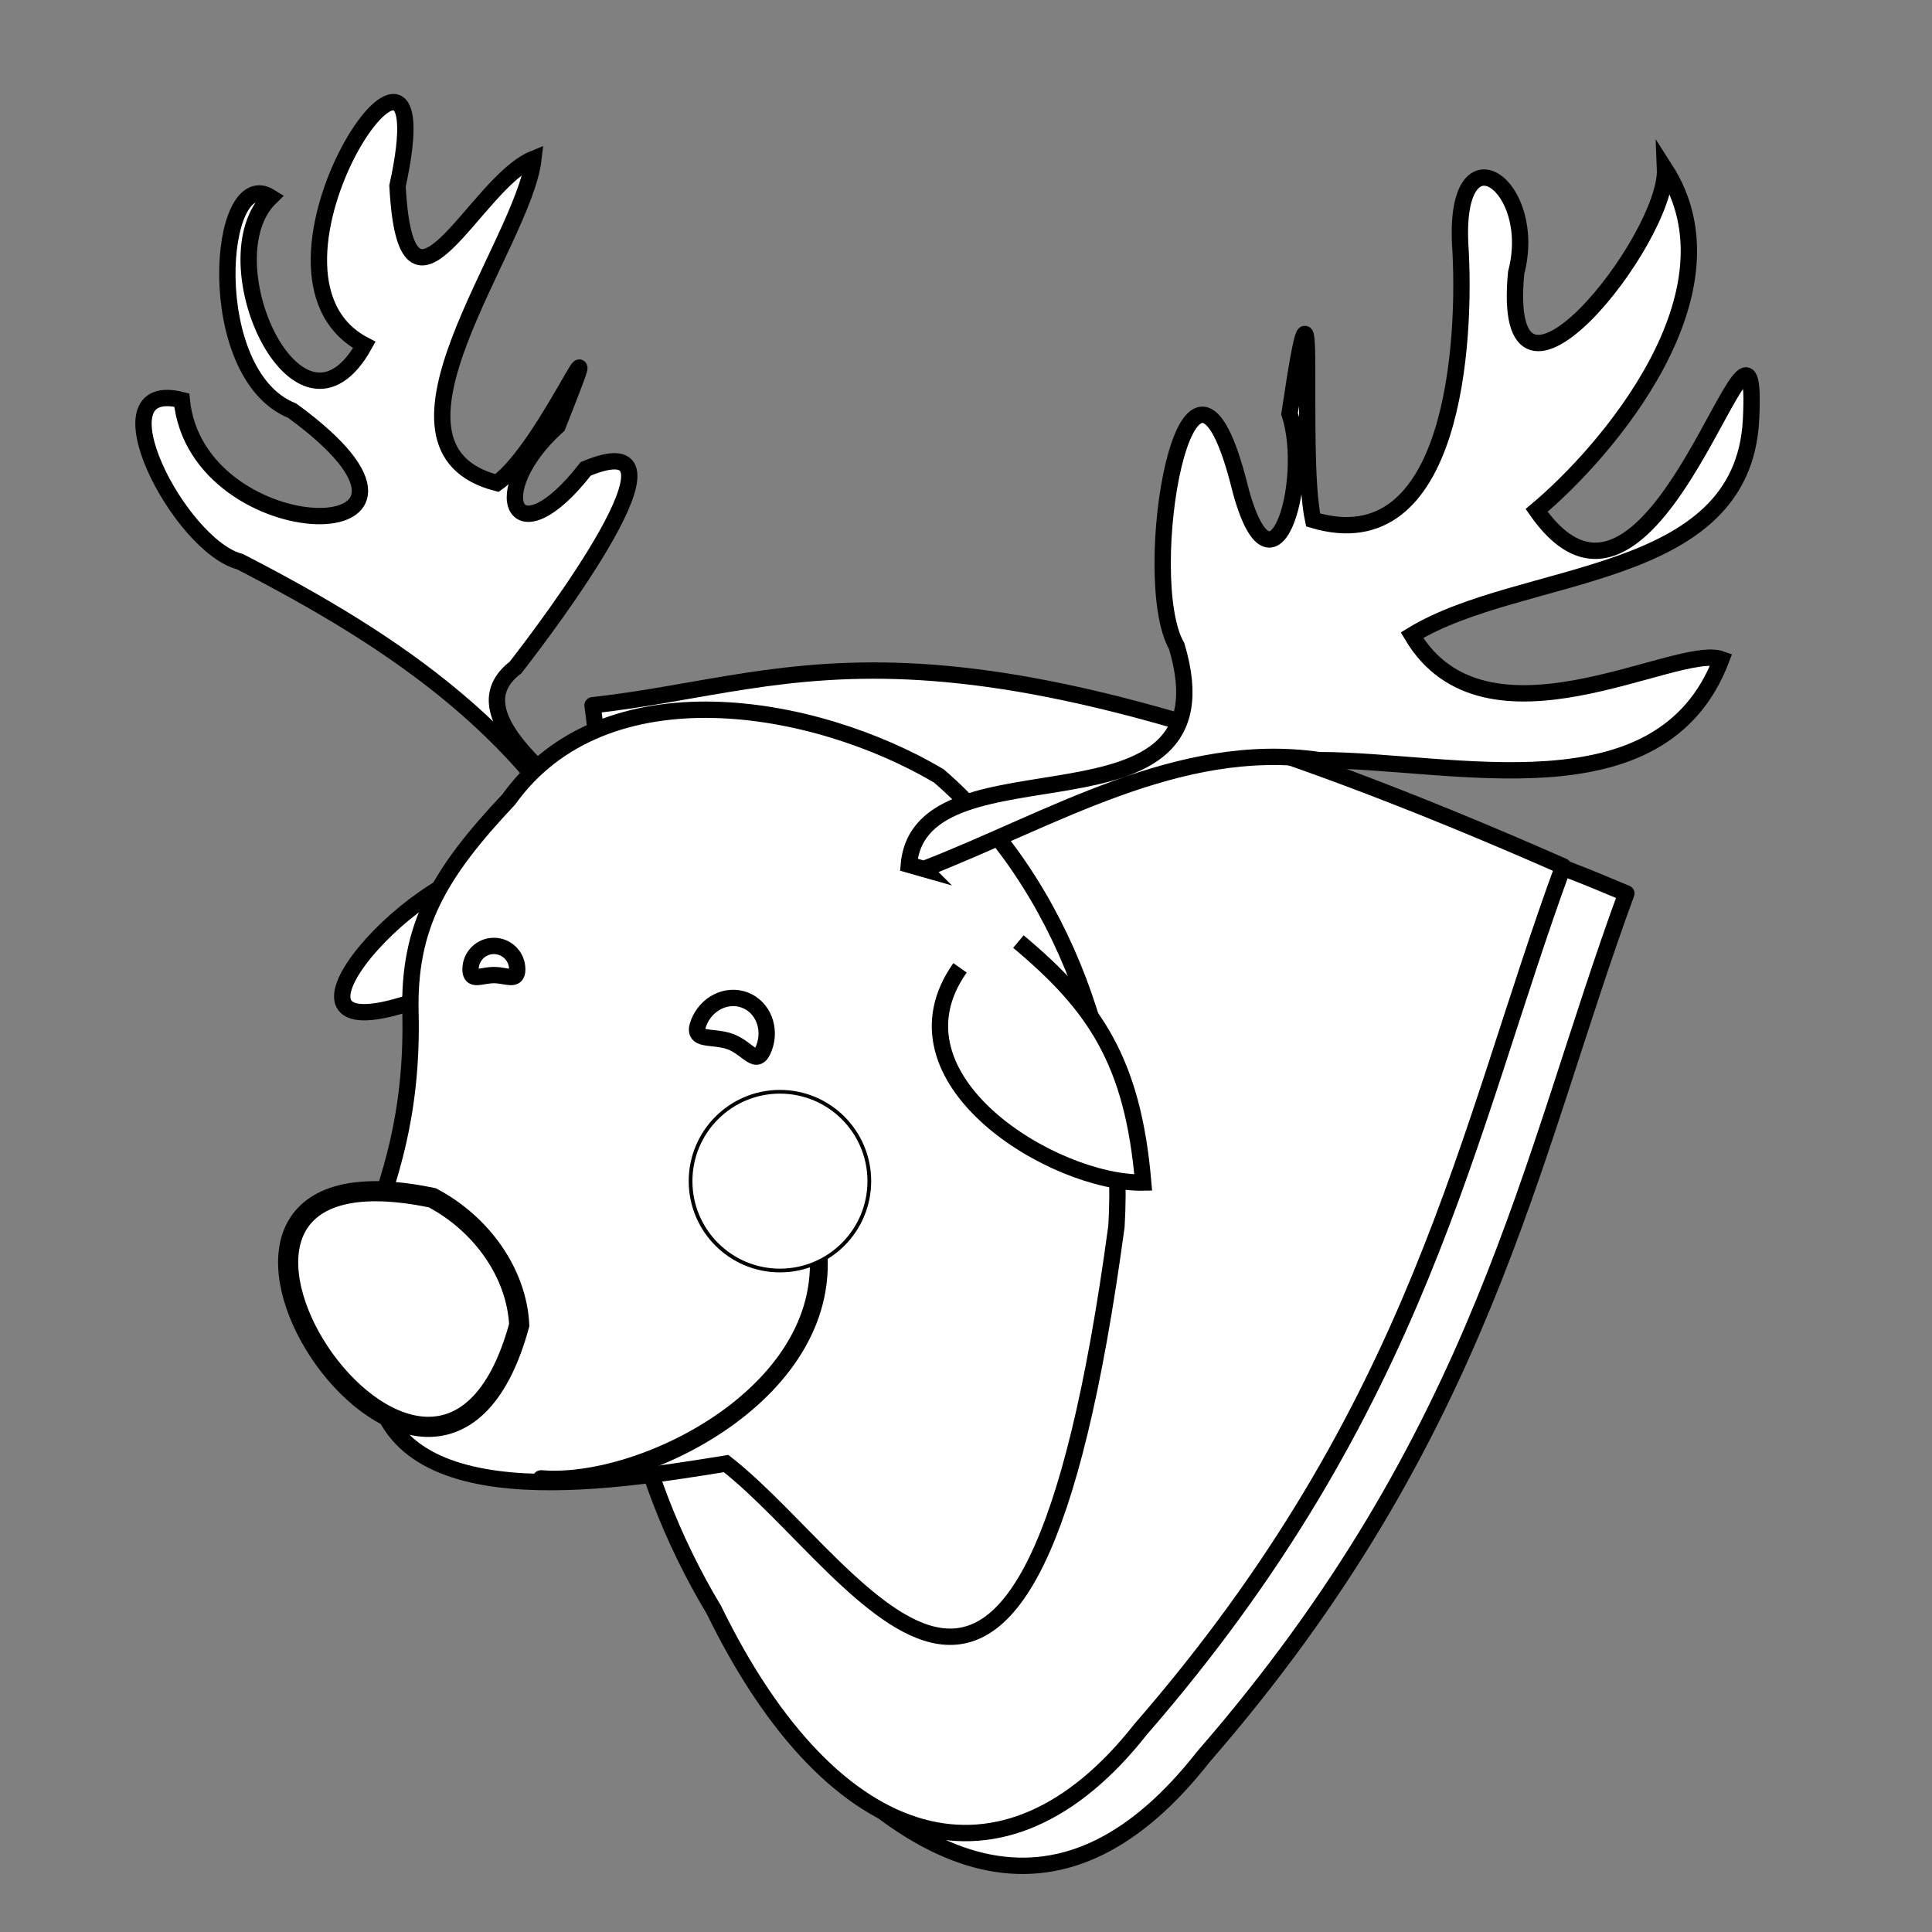
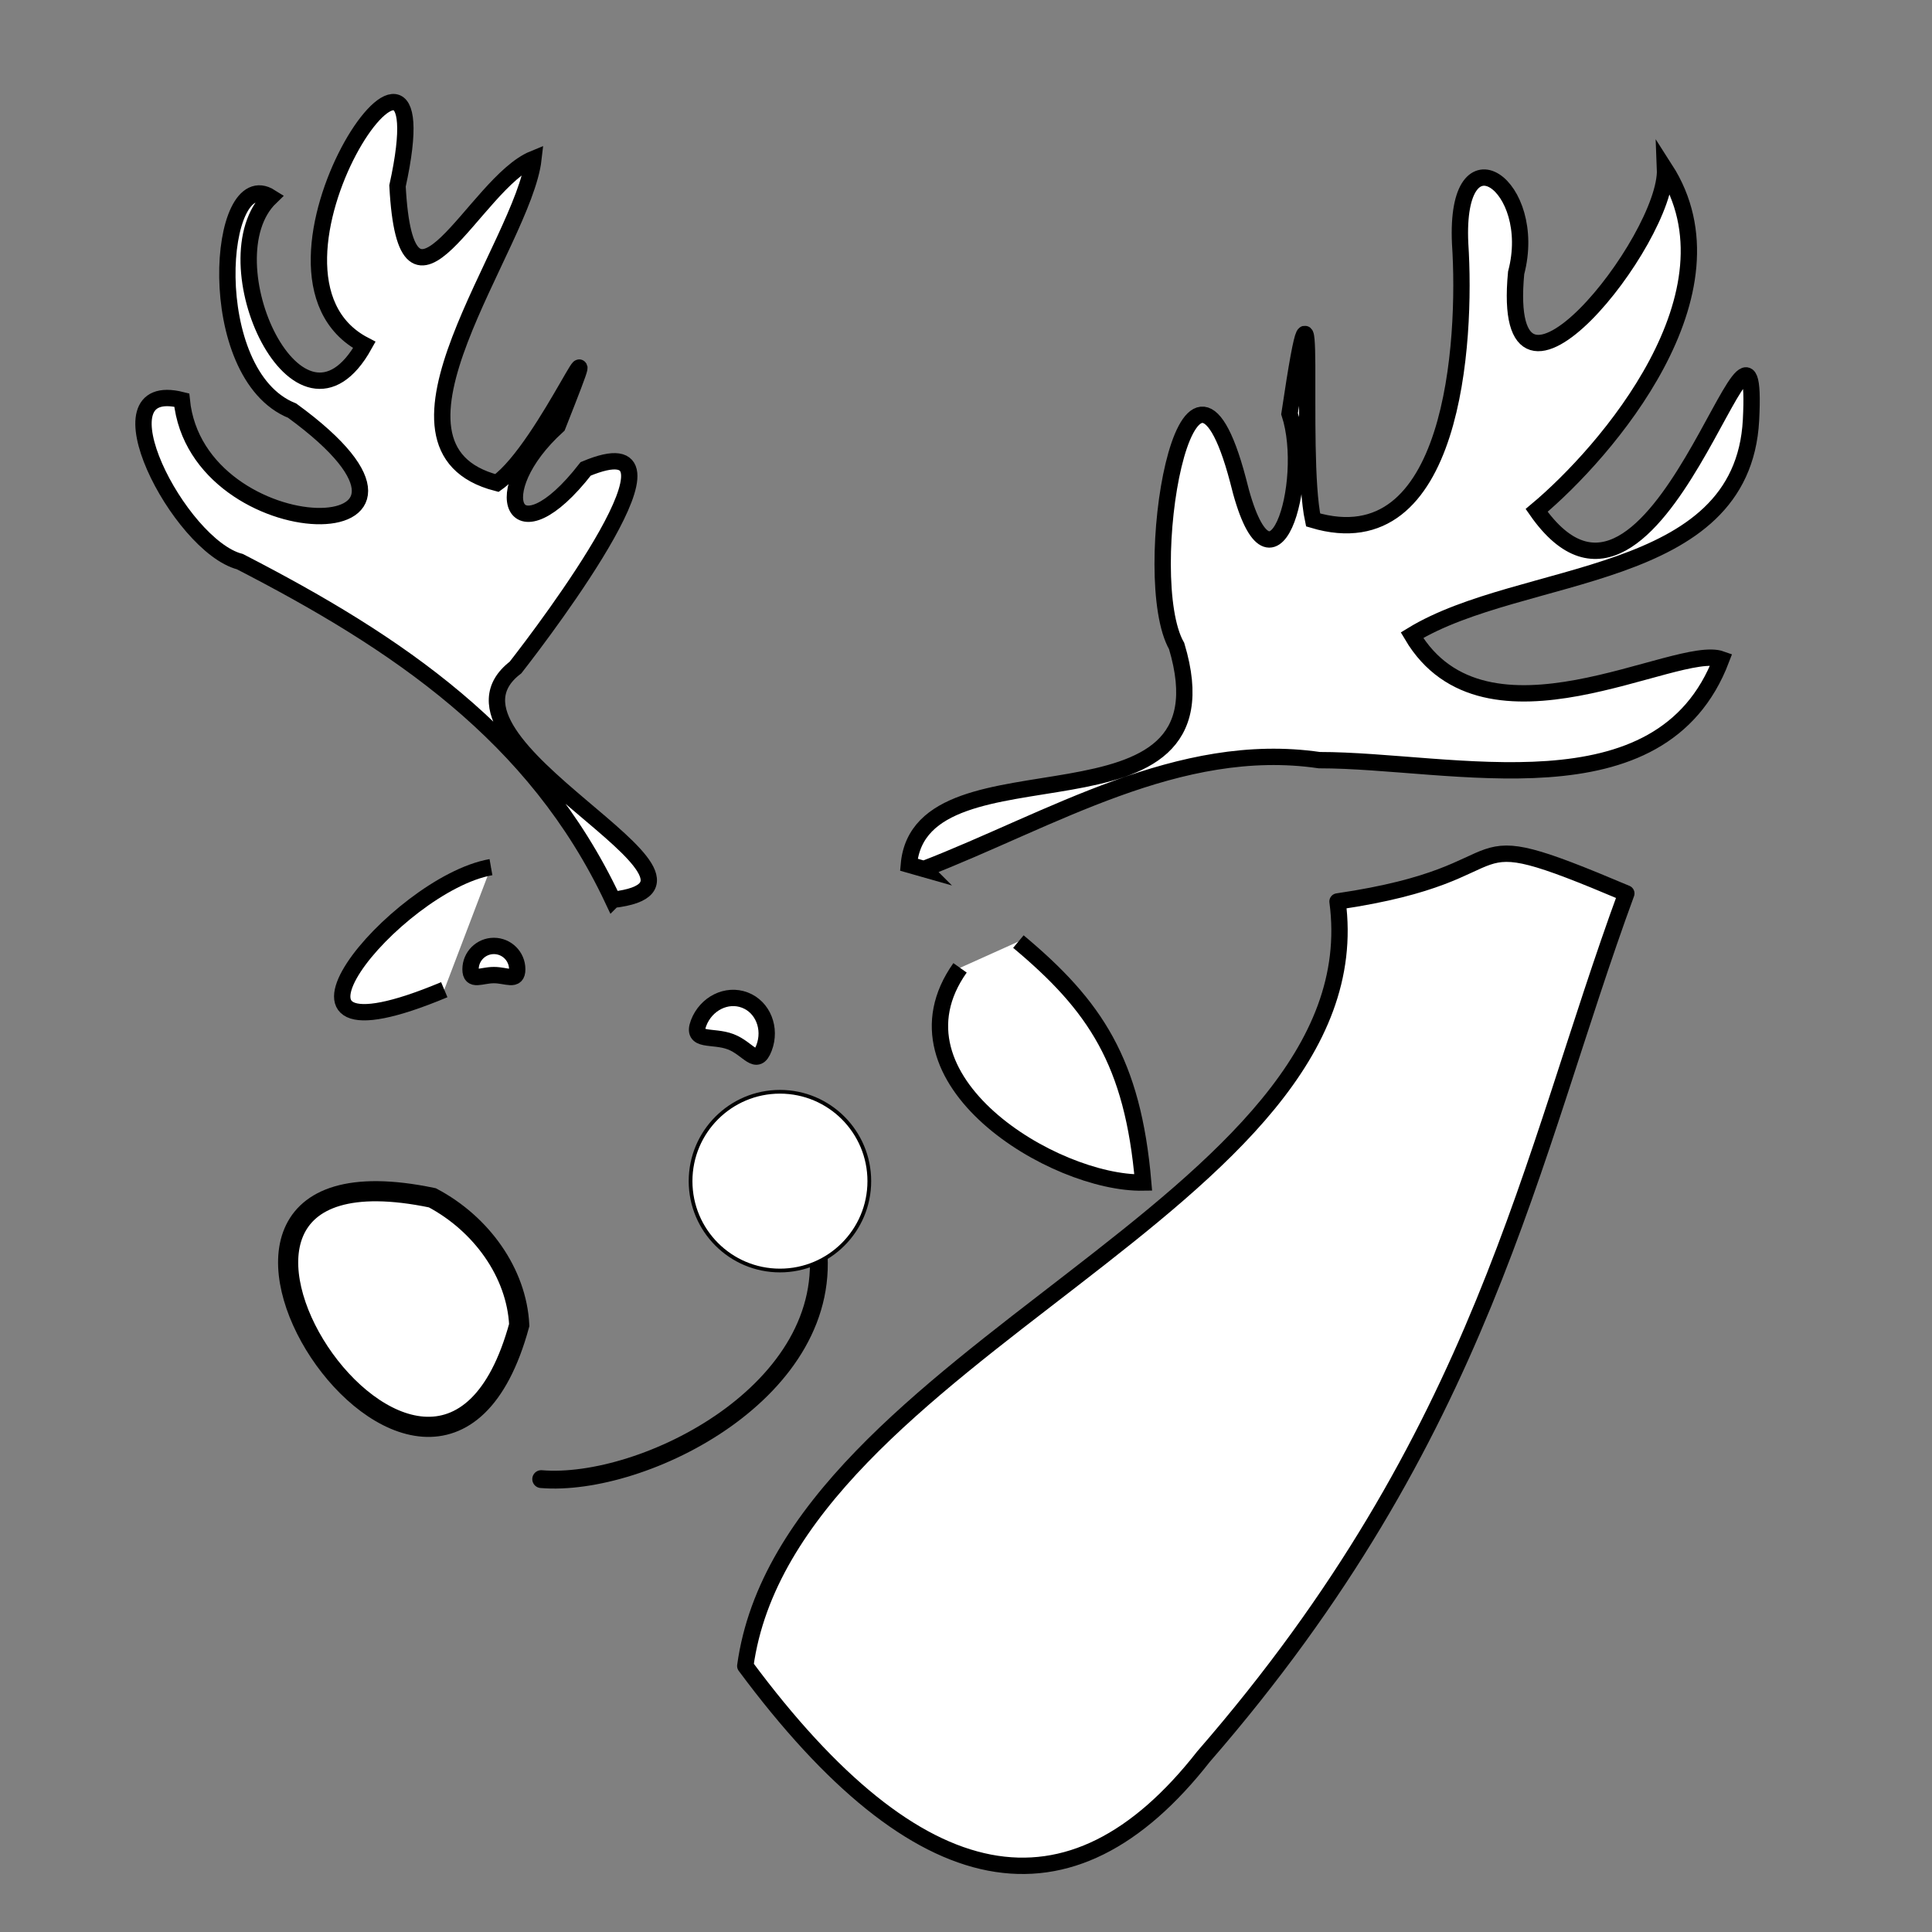
<svg xmlns="http://www.w3.org/2000/svg" xmlns:ns1="http://www.inkscape.org/namespaces/inkscape" xmlns:ns2="http://sodipodi.sourceforge.net/DTD/sodipodi-0.dtd" width="400" height="400" id="svg2" version="1.1" ns1:version="0.48.1 " ns2:docname="rudolph_reindeer_raindeer_xmas_christmas_coloring_book_colouring_black_white_line_art.svg">
  <rect width="100%" height="100%" fill="#808080" stroke="none" />
  <defs id="defs4" />
  <ns2:namedview id="base" pagecolor="#ffffff" bordercolor="#666666" borderopacity="1.0" ns1:pageopacity="0.0" ns1:pageshadow="2" ns1:zoom="1" ns1:cx="-39.558082" ns1:cy="117.47478" ns1:document-units="px" ns1:current-layer="layer1" showgrid="false" ns1:window-width="1920" ns1:window-height="1018" ns1:window-x="-8" ns1:window-y="-8" ns1:window-maximized="1" fit-margin-top="0" fit-margin-left="0" fit-margin-right="0" fit-margin-bottom="0" />
  <g ns1:label="Layer 1" ns1:groupmode="layer" id="layer1" transform="translate(-240.005,-26.98)">
    <path style="fill:#ffffff;fill-opacity:1;stroke:#000000;stroke-width:3.386;stroke-linecap:round;stroke-linejoin:round;stroke-miterlimit:4;stroke-opacity:1" d="m 516.927,213.62 c 41.498,-6.078 21.374,-17.926 59.791,-1.668 -20.068,54.669 -29.494,111.962 -87.55,178.731 -27.54,35.15 -58.985,29.595 -94.86,-18.781 8.902,-64.844 130.992,-95.854 122.618,-158.282 z" id="rect3815" ns1:connector-curvature="0" ns2:nodetypes="ccccc" />
-     <path ns2:nodetypes="ccccc" ns1:connector-curvature="0" id="path3818" d="m 362.687,173.001 c 44.781,-4.983 69.526,-24.492 200.966,33.352 -20.068,54.669 -29.494,111.962 -87.55,178.731 -28.087,35.697 -63.362,26.312 -88.293,-24.8 -35.968,-59.919 -16.748,-124.855 -25.122,-187.283 z" style="fill:#ffffff;fill-opacity:1;stroke:#000000;stroke-width:3.386;stroke-linecap:round;stroke-linejoin:round;stroke-miterlimit:4;stroke-opacity:1" />
    <path style="fill:#ffffff;fill-opacity:1;stroke:#000000;stroke-width:3.383;stroke-linecap:butt;stroke-linejoin:miter;stroke-opacity:1" d="m 341.654,206.514 c -19.739,3.47 -52.787,43.43 -9.666,25.373" id="path2995" ns1:connector-curvature="0" />
    <path style="fill:#ffffff;stroke:#000000;stroke-width:3.383;stroke-linecap:butt;stroke-linejoin:miter;stroke-opacity:1;fill-opacity:1" d="m 366.894,213.279 c -16.051,-34.1 -44.758,-53.304 -77.221,-70.019 -12.608,-3.26 -30.483,-38.088 -12.038,-33.45 3.123,31.433 63.561,31.866 22.861,2.191 -18.663,-7.466 -15.621,-51.277 -4.462,-44.2 -13.444,12.943 5.913,54.822 19.403,30.602 -28.369,-14.777 17.481,-81.299 6.869,-32.924 1.814,33.979 15.962,-0.637 28.145,-5.608 -2.012,17.744 -36.069,59.746 -7.556,67.113 10.208,-7.285 24.438,-41.871 12.573,-11.835 -15.303,13.877 -9.098,28.036 5.796,8.906 24.551,-10.276 -8.065,32.857 -14.527,41.124 -20.643,15.792 49.926,44.654 20.158,48.098 z" id="path2991" ns1:connector-curvature="0" />
-     <path style="fill:#ffffff;stroke:#000000;stroke-width:3.383;stroke-linecap:butt;stroke-linejoin:miter;stroke-opacity:1" d="m 317.568,311.578 c 2.45,29.878 48.118,22.395 72.777,18.416 28.589,22.424 62.156,89.108 80.814,-49.137 2.019,-33.739 -10.839,-70.785 -36.767,-93.232 -25.638,-15.157 -69.13,-22.964 -89.059,4.877 -14.396,15.281 -20.78,26.145 -20.347,44.109 1.043,43.315 -20.641,53.114 -7.417,74.967 z" id="path2987" ns1:connector-curvature="0" ns2:nodetypes="cccccsc" />
    <path style="fill:#ffffff;stroke:#000000;stroke-width:4.17" d="m 329.519,274.973 c -68.786,-14.352 0.422,90.757 17.989,26.341 -0.538,-10.815 -7.842,-20.969 -17.989,-26.341 z" id="path2985" ns1:connector-curvature="0" />
    <path style="fill:#ffffff;stroke:#000000;stroke-width:3.383;stroke-linecap:butt;stroke-linejoin:miter;stroke-opacity:1;fill-opacity:1" d="m 431.302,206.9 c 26.352,-10.215 52.743,-26.771 81.841,-22.54 27.576,-0.005 70.765,11.922 83.253,-20.894 -9.243,-3.322 -48.834,20.787 -64.06,-4.979 22.8,-13.943 68.395,-10.647 70.195,-44.523 1.945,-37.718 -19.532,54.299 -44.385,18.687 14.404,-12.039 43.007,-45.132 26.587,-70.695 0.595,14.562 -34.335,58.667 -30.829,21.522 4.785,-18.16 -12.723,-30.52 -11.593,-6.098 1.348,20.485 -1.328,65.939 -30.445,57.249 -3.028,-14.117 1.384,-64.07 -4.874,-22.008 4.639,14.209 -3.775,42.263 -10.681,13.733 -10.582,-40.033 -20.734,20.346 -12.694,34.389 12.555,41.842 -53.055,17.966 -55.445,45.266 l 1.782,0.508 1.348,0.384 0,0 z" id="path2989" ns1:connector-curvature="0" />
    <path style="fill:#ffffff;fill-opacity:1;stroke:#000000;stroke-width:3.383;stroke-linecap:butt;stroke-linejoin:miter;stroke-opacity:1" d="m 438.77,227.362 c -16.327,23.081 19.45,44.777 37.925,44.453 -2.138,-25.006 -9.954,-36.615 -25.842,-49.89" id="path2993" ns1:connector-curvature="0" ns2:nodetypes="ccc" />
    <path style="fill:#ffffff;fill-opacity:1;stroke:#000000;stroke-width:3.383;stroke-linecap:round;stroke-linejoin:round;stroke-miterlimit:4;stroke-opacity:1" d="m 398.187,243.956 c -1.546,4.052 -3.171,0.132 -6.912,-1.295 -3.741,-1.427 -8.181,0.178 -6.634,-3.874 1.546,-4.052 5.832,-6.18 9.573,-4.753 3.741,1.427 5.52,5.87 3.973,9.922 z" id="path3025" ns1:connector-curvature="0" ns2:nodetypes="sssss" />
    <path style="fill:#ffffff;fill-opacity:1;stroke:#000000;stroke-width:3.383;stroke-linecap:round;stroke-linejoin:round;stroke-miterlimit:4;stroke-opacity:1" d="m 347.091,227.659 c 0,2.669 -2.164,1.203 -4.833,1.203 -2.669,0 -4.833,1.466 -4.833,-1.203 0,-2.669 2.164,-4.833 4.833,-4.833 2.669,0 4.833,2.164 4.833,4.833 z" id="path3027" ns1:connector-curvature="0" ns2:nodetypes="sssss" />
    <path style="fill:none;stroke:#000000;stroke-width:3.696;stroke-linecap:round;stroke-linejoin:round;stroke-opacity:1" d="m 409.234,284.236 c 4.234,30.637 -36.008,50.757 -57.176,48.978" id="path3035" ns1:connector-curvature="0" ns2:nodetypes="cc" />
    <path ns2:type="arc" style="fill:#ffffff;fill-opacity:1;stroke:#000000" id="path3884" ns2:cx="-133" ns2:cy="258" ns2:rx="24" ns2:ry="24" d="m -109,258 c 0,13.255 -10.745,24 -24,24 -13.255,0 -24,-10.745 -24,-24 0,-13.255 10.745,-24 24,-24 13.255,0 24,10.745 24,24 z" transform="matrix(0.771,0,0,0.771,504.026,72.605)" />
  </g>
</svg>